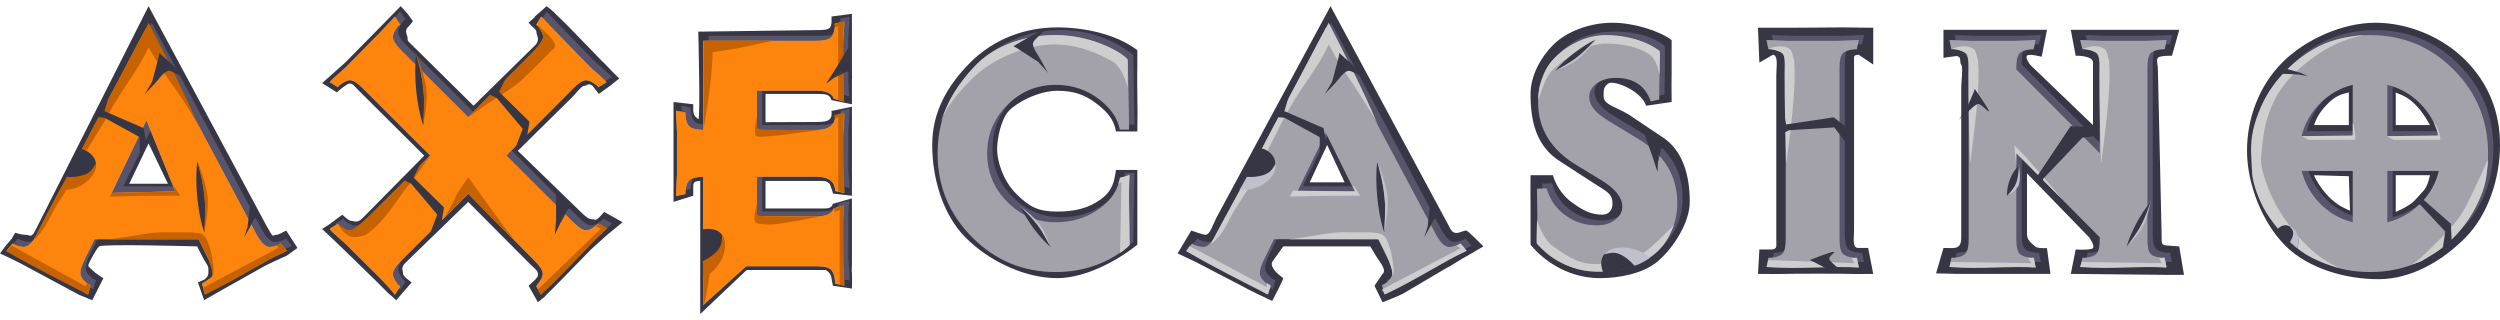
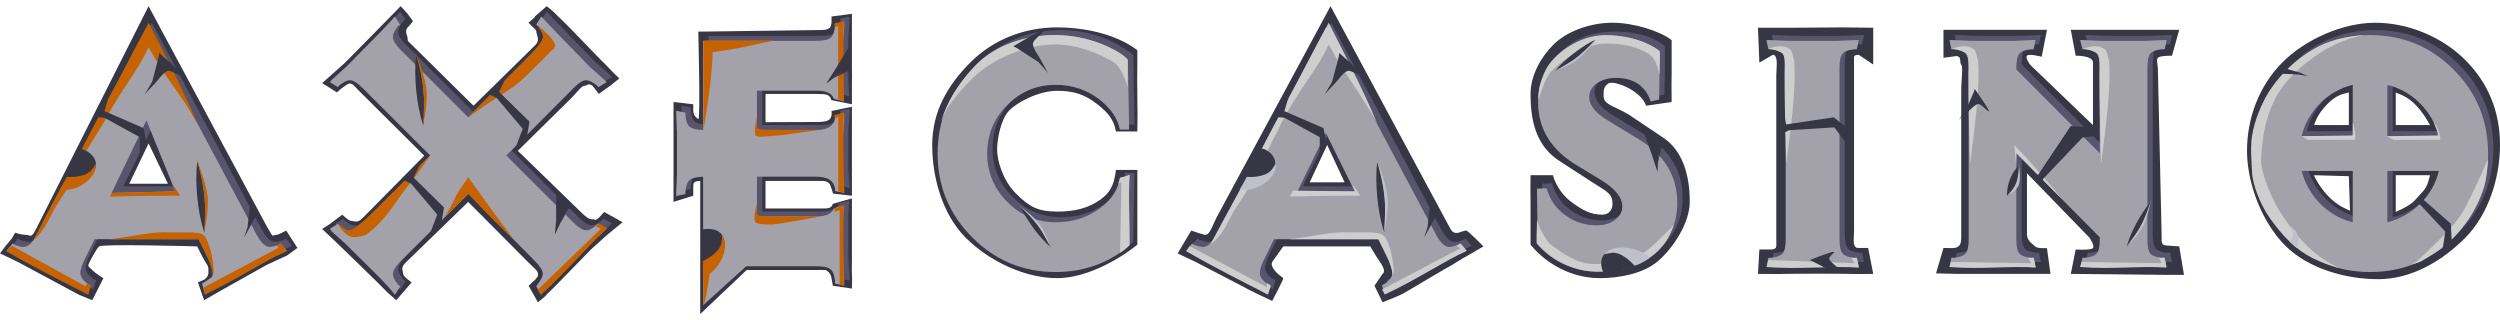
<svg xmlns="http://www.w3.org/2000/svg" width="203" height="26" viewBox="0 0 203 26" fill="none">
  <path fill-rule="evenodd" clip-rule="evenodd" d="M16.574 24.376L18.107 23.498L21.644 21.516C22.208 21.244 23.285 20.762 23.285 20.762L24.152 20.134L23.241 18.72C23.227 18.727 23.202 18.74 23.168 18.758C22.994 18.852 22.596 19.065 22.473 19.065C22.366 19.065 22.3 19.093 22.251 19.114C22.137 19.162 22.111 19.173 21.863 18.72L21.644 18.343L12.064 0.5L2.865 18.72C2.622 19.192 2.506 19.16 2.316 19.108C2.245 19.088 2.163 19.065 2.061 19.065C1.894 19.065 1.569 19.013 1.277 18.908C1.227 18.871 1.126 19.065 1.043 19.223C0.988 19.33 0.941 19.419 0.924 19.411L0.423 20.008L0 20.574C0.584 20.846 1.559 21.328 1.559 21.328L6.417 23.938L7.492 24.376L8.397 22.585C8.314 22.543 7.795 22.239 7.492 21.925C7.419 21.849 7.357 21.797 7.307 21.756L7.307 21.756L7.307 21.756L7.307 21.756C7.15 21.625 7.119 21.599 7.278 21.265C7.278 21.265 7.795 20.228 8.051 20.008C8.308 19.788 16.011 20.008 16.011 20.008L16.425 20.825C16.511 21.005 16.609 21.16 16.695 21.295C16.819 21.491 16.918 21.647 16.918 21.783C16.918 21.83 16.92 21.877 16.922 21.924V21.925V21.925V21.925V21.925V21.925V21.925V21.925V21.925V21.925V21.925V21.925V21.925C16.934 22.193 16.946 22.461 16.574 22.71L16.073 22.93L16.574 24.376ZM10.496 14.917L12.065 11.641L13.634 14.917H10.496ZM33.425 22.93L32.177 24.376L31.487 23.77C31.237 23.477 26.657 19.03 26.157 18.59L26.745 18.217L27.8 17.431L27.8 17.432C27.823 17.455 28.301 17.934 28.509 17.934C28.576 17.934 28.639 17.948 28.704 17.961C28.901 18.003 29.106 18.046 29.437 17.714L34.448 12.64L29.149 7.373C29.04 7.263 28.955 7.171 28.884 7.095C28.672 6.866 28.592 6.78 28.388 6.78C28.179 6.78 27.4 7.439 27.359 7.502L26.157 6.748L26.901 6.088C27.193 5.837 27.569 5.502 28.028 5.083L30.845 2.224C30.961 2.096 31.275 1.78 31.616 1.436L31.616 1.436L31.617 1.435L31.617 1.435L31.617 1.435C31.95 1.1 32.309 0.738 32.535 0.5L33.098 1.124L33.533 1.721C33.528 1.725 33.509 1.75 33.481 1.786L33.481 1.786C33.384 1.911 33.179 2.175 33.098 2.224C32.91 2.47 32.982 2.687 33.044 2.873C33.072 2.956 33.098 3.032 33.098 3.103V3.109C33.098 3.198 33.098 3.249 33.114 3.293C33.136 3.349 33.184 3.396 33.296 3.502C33.355 3.558 33.432 3.631 33.533 3.732L38.451 8.586L43.459 3.669C43.772 3.354 43.685 3.078 43.611 2.838C43.581 2.742 43.553 2.653 43.553 2.569C43.553 2.449 43.436 2.347 43.285 2.214C43.172 2.115 43.04 1.999 42.924 1.846C42.907 1.838 42.999 1.762 43.109 1.672L43.109 1.672L43.109 1.672C43.268 1.541 43.464 1.38 43.428 1.343L44.388 0.5L44.92 0.935C45.038 1.063 45.243 1.26 45.474 1.481L45.474 1.482L45.474 1.482C45.733 1.73 46.023 2.008 46.255 2.252L48.806 4.884C48.926 4.984 49.156 5.224 49.417 5.496L49.417 5.496L49.417 5.496L49.417 5.496L49.417 5.497C49.703 5.794 50.026 6.131 50.287 6.371L49.539 6.968L48.623 7.628C48.616 7.621 48.567 7.556 48.501 7.468L48.5 7.467L48.499 7.467L48.499 7.466C48.365 7.289 48.165 7.024 48.109 6.968C47.872 6.786 47.759 6.848 47.648 6.908C47.593 6.938 47.538 6.968 47.469 6.968C47.283 6.968 47.076 7.206 46.822 7.498C46.708 7.63 46.583 7.773 46.446 7.911L42.046 12.247L47.162 17.212C47.6 17.651 47.838 17.808 48.109 17.808C48.178 17.808 48.223 17.822 48.262 17.833C48.352 17.859 48.404 17.874 48.623 17.683L49.061 17.212L50.552 18.042L49.255 19.113C49.002 19.331 48.579 19.718 48.172 20.089L47.986 20.259L45.112 23.203C45.017 23.308 44.918 23.401 44.805 23.508C44.646 23.658 44.456 23.838 44.2 24.119L43.678 24.545L42.924 23.203L43.459 22.71L43.49 22.671C43.631 22.498 43.67 22.449 43.68 22.395C43.683 22.374 43.682 22.352 43.68 22.322C43.679 22.299 43.678 22.273 43.678 22.239C43.678 22.037 43.504 21.875 43.235 21.625C43.141 21.538 43.037 21.441 42.924 21.328L38.018 16.395L32.935 21.328C32.612 21.653 32.654 21.835 32.698 22.026C32.714 22.093 32.73 22.162 32.73 22.239C32.73 22.448 33.425 22.93 33.425 22.93ZM56.858 25.5L60.629 21.924H65.554H67.053C67.053 21.924 67.472 22.123 67.514 22.584L67.63 23.203L69.176 23.433C69.176 23.433 69.207 22.605 69.176 22.238C69.152 21.964 69.164 21.754 69.171 21.622L69.174 21.575C69.175 21.552 69.176 21.532 69.176 21.516V17.934V16.111L67.63 16.551C67.501 16.939 67.23 16.936 66.611 16.93C66.527 16.929 66.437 16.928 66.34 16.928H62.161V14.69H66.196C66.829 14.69 67.026 14.69 67.174 14.774C67.241 14.813 67.298 14.868 67.381 14.949C67.385 14.961 67.398 14.993 67.415 15.039C67.487 15.231 67.647 15.65 67.63 15.718L69.176 15.894V14.069V11.371V8.669L67.514 9.01C67.525 9.054 67.586 9.448 67.381 9.67C67.196 9.871 66.767 9.906 66.34 9.906L62.161 9.921V7.628H66.34C67.154 7.628 67.368 7.69 67.514 8.13L69.176 8.466V6.968V3.352V1.123L67.514 1.342C67.514 1.342 67.579 2.084 67.381 2.252C67.183 2.419 66.924 2.443 66.34 2.443L56.7 2.569C56.7 2.569 56.888 9.827 56.7 9.67C56.671 9.646 56.643 9.624 56.615 9.603C56.461 9.485 56.328 9.383 56.292 9.01V8.466L54.69 8.281V9.921V12.859V15.169V16.394L56.292 15.894V15.169C56.292 14.858 56.315 14.711 56.858 14.69V25.5ZM92.353 19.867C90.663 21.229 88.073 22.585 85.84 22.585C83.19 22.585 80.287 21.18 78.409 19.295C76.531 17.41 75.696 14.431 75.696 11.771C75.696 9.111 76.902 6.968 78.78 5.083C80.657 3.198 83.19 2.224 85.84 2.224C87.989 2.224 90.58 2.734 92.353 4.074V4.884C92.354 5.011 92.352 5.203 92.349 5.443V5.444V5.444V5.444V5.444V5.445V5.445V5.446V5.446V5.446V5.447C92.343 6.04 92.333 6.924 92.353 7.848C92.376 8.865 92.366 9.589 92.359 10.127C92.356 10.336 92.353 10.517 92.353 10.676H90.618C90.451 9.775 90.047 9.2 89.109 8.466C88.086 7.67 87.196 7.373 85.84 7.373C84.317 7.373 82.543 8.328 81.912 9.011C81.28 9.693 80.966 11.25 80.966 12.137C80.966 13.024 81.404 14.619 82.5 15.719C83.595 16.818 84.317 17.18 85.84 17.18C87.217 17.18 88.375 16.929 89.398 16.175C90.337 15.483 90.472 14.765 90.618 13.801H92.353V19.867ZM112.261 24.545C112.261 24.545 113.783 23.959 114.054 23.77L117.419 21.783C117.719 21.638 118.069 21.417 118.381 21.221C118.654 21.048 118.899 20.893 119.055 20.825L120.454 20.008C120.454 20.008 119.201 18.72 119.055 18.72C118.952 18.72 118.832 18.763 118.705 18.809C118.391 18.922 118.031 19.052 117.778 18.59L108.039 0.5L98.771 17.683C98.683 17.854 98.605 18.031 98.532 18.199L98.531 18.199C98.325 18.668 98.15 19.065 97.874 19.065C97.707 19.065 96.774 18.741 96.732 18.72L95.624 20.574C95.624 20.574 96.825 21.15 97.138 21.296L100.805 23.203C101.326 23.517 103.304 24.438 103.304 24.438C103.304 24.438 104.265 22.605 104.203 22.585C103.785 22.291 103.095 21.705 103.304 21.265L104.203 20.008H111.267L111.609 20.574C111.667 20.695 111.775 20.854 111.893 21.026C112.204 21.479 112.579 22.026 112.261 22.239L111.609 23.203L112.261 24.545ZM107.766 11.771L106.347 14.807H109.184L107.766 11.771ZM129.909 22.585C131.453 22.585 133.385 22.229 134.553 21.265C135.847 20.197 137.209 18.091 137.209 16.395C137.209 14.195 136.627 12.137 134.894 11.072L132.246 9.296C131.933 9.106 131.617 8.957 131.33 8.822C130.7 8.524 130.213 8.294 130.213 7.848C130.213 7.811 130.213 7.776 130.213 7.741L130.213 7.737C130.21 7.336 130.208 7.049 130.591 6.78C131.008 6.486 133.228 7.309 133.666 8.586L135.737 8.281C135.737 8.112 135.735 7.911 135.733 7.689C135.728 7.168 135.723 6.533 135.737 5.931V3.255C134.715 2.48 132.603 1.846 130.934 1.846C129.056 1.846 127.157 2.58 126.093 3.669C125.133 4.632 124.28 6.12 124.28 7.628C124.28 9.786 124.7 11.916 126.786 13.173L129.479 14.918C130.647 15.63 130.934 15.819 130.934 16.552C130.934 16.992 130.686 17.431 130.101 17.431C129.162 17.431 128.515 17.054 127.806 16.552C127.013 16.028 126.385 15.211 126.093 14.226H124.28C124.28 14.297 124.279 14.398 124.277 14.528V14.528V14.529V14.529V14.529V14.53V14.53V14.53C124.272 14.944 124.264 15.645 124.28 16.552V19.867C125.511 21.375 127.551 22.585 129.909 22.585ZM150.161 22.239C149.806 22.218 145.41 22.218 145.055 22.239C144.7 22.26 142.747 22.239 142.747 22.239L142.861 20.259H143.869C144.255 20.224 144.251 20.063 144.239 19.663C144.237 19.588 144.235 19.504 144.235 19.411V6.088C144.235 5.962 144.244 5.816 144.253 5.664C144.285 5.11 144.323 4.479 143.963 4.446L142.861 5.083L142.747 2.252H145.531L149.659 2.224C149.784 2.224 152.107 2.252 152.107 2.252V5.24L150.927 4.446C150.535 4.482 150.536 4.516 150.545 4.89C150.546 4.954 150.548 5.028 150.548 5.114V18.72C150.548 18.839 150.541 18.967 150.535 19.095C150.509 19.596 150.483 20.101 150.849 20.134H151.693L152.107 22.239C152.107 22.239 150.515 22.26 150.161 22.239ZM158.862 22.239H165.467H166.499L166.213 20.146C166.213 20.146 165.414 20.197 165.247 20.008C165.21 19.966 165.155 19.921 165.094 19.869C164.883 19.696 164.59 19.453 164.59 19V14.07L169.661 19.295C169.661 19.295 170.116 19.958 169.949 20.146C169.782 20.335 168.544 20.26 168.544 20.26L168.148 22.239C168.148 22.239 175.973 22.321 176.14 22.321H177.34L176.954 20.008L175.932 19.936C175.519 19.898 175.52 19.752 175.524 19.294C175.525 19.244 175.525 19.19 175.525 19.132L175.223 5.749C175.223 5.517 175.199 5.332 175.179 5.183C175.149 4.954 175.129 4.807 175.223 4.693C175.38 4.505 176.366 4.524 176.366 4.524L176.954 2.422H168.148L168.544 4.524C168.544 4.524 169.949 4.49 169.949 5.076V10.157L164.865 5.276C164.865 5.276 164.423 4.713 164.59 4.524C164.757 4.336 165.786 4.608 165.786 4.608L166.213 2.422H157.81V4.693L158.862 4.551C159.152 4.577 159.165 4.777 159.177 4.967C159.184 5.078 159.191 5.187 159.252 5.256C159.365 5.383 159.326 5.945 159.288 6.476C159.27 6.731 159.252 6.979 159.252 7.169V19.295C159.252 19.881 159.071 20.104 158.612 20.146L157.81 20.134L157.206 22.196L158.862 22.239ZM200.194 19.295C198.326 21.18 195.805 22.67 193.134 22.67C190.484 22.67 187.432 21.821 185.554 19.936C183.676 18.05 182.457 14.907 182.457 12.247C182.457 9.587 183.443 6.961 185.321 5.076C187.199 3.191 190.229 1.846 192.879 1.846C195.55 1.846 198.326 3.009 200.194 4.884C202.061 6.759 203 9.089 203 11.771C203 14.431 202.061 17.409 200.194 19.295ZM194.535 10.157V7.502C194.578 7.536 194.658 7.567 194.765 7.61C195.054 7.723 195.549 7.917 196.097 8.466C196.694 9.067 197.01 9.623 197.197 9.952L197.197 9.952C197.244 10.036 197.284 10.105 197.317 10.157H194.535ZM187.904 10.157H190.726V7.502C190.658 7.524 190.586 7.542 190.51 7.561C190.132 7.654 189.64 7.777 188.966 8.466C188.231 9.218 188.028 9.803 187.931 10.08C187.921 10.109 187.912 10.134 187.904 10.157ZM194.535 14.227H197.317C197.301 14.281 197.285 14.343 197.268 14.411C197.171 14.8 197.023 15.391 196.374 16.032C195.746 16.655 195.07 16.964 194.714 17.127C194.639 17.161 194.579 17.189 194.535 17.212V14.227ZM190.639 17.028C190.704 17.058 190.764 17.086 190.819 17.113L190.726 14.308L187.904 14.227C187.904 14.308 188.344 15.208 189.085 15.962C189.717 16.606 190.26 16.855 190.639 17.028Z" fill="#363644" />
  <path fill-rule="evenodd" clip-rule="evenodd" d="M32.928 22.872L32.491 23.53L32.335 23.311C32.085 23.018 31.742 22.642 31.305 22.182L28.495 19.393C28.245 19.163 27.871 18.829 27.371 18.39L27.215 18.171L27.871 17.764C27.892 17.785 27.933 17.837 27.996 17.92C28.349 18.192 28.63 18.328 28.838 18.328C29.109 18.328 29.463 18.108 29.9 17.67L35.363 12.217L29.9 6.764C29.463 6.325 29.109 6.106 28.838 6.106C28.63 6.106 28.349 6.242 27.996 6.514C27.954 6.555 27.912 6.608 27.871 6.67L27.215 6.263L27.371 6.075C27.663 5.824 28.037 5.49 28.495 5.072L31.305 2.22C31.534 1.97 31.877 1.604 32.335 1.123L32.491 0.935L32.928 1.594C32.907 1.614 32.845 1.656 32.74 1.719C32.47 2.074 32.335 2.367 32.335 2.596C32.335 2.868 32.553 3.223 32.99 3.662L38.453 9.115L43.885 3.662C44.322 3.223 44.54 2.857 44.54 2.565C44.54 2.356 44.405 2.074 44.134 1.719C44.093 1.698 44.041 1.656 43.978 1.594L44.384 0.935L44.571 1.123C44.821 1.395 45.164 1.761 45.602 2.22L48.38 5.072C48.63 5.281 49.004 5.615 49.504 6.075L49.691 6.263L49.035 6.67L48.879 6.514C48.526 6.242 48.245 6.106 48.036 6.106C47.766 6.106 47.412 6.325 46.975 6.764L41.544 12.217L46.975 17.638C47.412 18.077 47.766 18.296 48.036 18.296C48.265 18.296 48.536 18.161 48.848 17.889L49.035 17.764L49.691 18.14L49.472 18.359C49.181 18.61 48.806 18.944 48.349 19.362L45.57 22.182C45.341 22.433 45.008 22.799 44.571 23.279L44.353 23.498L43.978 22.84L44.103 22.652C44.374 22.318 44.509 22.047 44.509 21.838C44.509 21.566 44.291 21.211 43.853 20.772L38.453 15.319L32.99 20.772C32.553 21.211 32.335 21.576 32.335 21.869C32.335 22.078 32.47 22.349 32.74 22.684L32.928 22.872ZM17.07 23.499L17.32 23.373C17.903 23.039 18.329 22.778 18.6 22.59L22.127 20.71C22.689 20.438 23.137 20.229 23.47 20.083L23.719 19.958L23.22 19.362C23.137 19.404 23.074 19.446 23.033 19.488C22.721 19.592 22.492 19.644 22.346 19.644C21.992 19.644 21.638 19.32 21.285 18.673L12.326 1.844L3.398 18.673C3.065 19.32 2.711 19.644 2.336 19.644C2.17 19.644 1.941 19.592 1.65 19.488C1.566 19.425 1.504 19.383 1.462 19.362L0.963 19.958L1.213 20.083C1.795 20.355 2.243 20.563 2.555 20.71L6.082 22.59C6.603 22.903 7.019 23.165 7.331 23.373L7.581 23.499L7.799 22.747C7.716 22.705 7.643 22.674 7.581 22.653C7.164 22.36 6.956 22.057 6.956 21.744C6.956 21.514 7.06 21.18 7.269 20.741L8.111 19.017H16.571L17.414 20.741C17.622 21.18 17.726 21.514 17.726 21.744C17.726 22.057 17.507 22.36 17.07 22.653L16.883 22.747L17.07 23.499ZM14.668 15.132H10.016L12.326 10.4L14.668 15.132ZM57.527 24.376L61.023 21.211H66.704C67.287 21.211 67.677 21.294 67.875 21.462C68.073 21.629 68.192 21.942 68.234 22.402V22.621L68.983 22.778V22.527C68.983 22.36 68.968 22.093 68.936 21.728C68.905 21.362 68.89 21.127 68.89 21.023V17.388C68.89 17.304 68.9 17.137 68.921 16.886C68.942 16.636 68.952 16.437 68.952 16.291L68.141 16.51C67.995 16.949 67.516 17.168 66.704 17.168H61.897V13.94H66.704C67.62 13.94 68.13 14.254 68.234 14.881C68.255 14.943 68.255 15.016 68.234 15.1L68.983 15.257V15.006C68.983 14.818 68.968 14.588 68.936 14.316C68.905 14.045 68.89 13.857 68.89 13.752V10.619C68.89 10.493 68.905 10.253 68.936 9.898C68.968 9.543 68.983 9.282 68.983 9.114V8.832L68.234 8.989C68.255 9.073 68.255 9.156 68.234 9.24C68.109 9.846 67.599 10.149 66.704 10.149H61.897V6.952H66.704C67.516 6.952 67.995 7.172 68.141 7.61L68.952 7.83C68.952 7.683 68.942 7.485 68.921 7.234C68.9 6.984 68.89 6.816 68.89 6.733V3.098C68.89 2.972 68.905 2.732 68.936 2.377C68.968 2.022 68.983 1.761 68.983 1.593V1.343L68.234 1.499V1.719C68.192 2.178 68.073 2.492 67.875 2.659C67.677 2.826 67.287 2.91 66.704 2.91H57.527V10.149C56.986 10.128 56.622 10.039 56.434 9.882C56.247 9.726 56.133 9.428 56.091 8.989V8.738L55.342 8.582L55.342 8.923C55.344 9.09 55.355 9.332 55.373 9.647C55.394 10.002 55.404 10.243 55.404 10.368V13.752C55.404 13.857 55.394 14.087 55.373 14.442C55.352 14.797 55.342 15.069 55.342 15.257V15.507L56.091 15.351V15.131C56.133 14.672 56.247 14.364 56.434 14.207C56.622 14.05 56.986 13.961 57.527 13.94V24.376ZM92.019 19.645C90.333 21.003 88.377 21.681 86.15 21.681C83.507 21.681 81.249 20.741 79.376 18.861C77.503 16.981 76.567 14.714 76.567 12.061C76.567 9.408 77.503 7.141 79.376 5.261C81.249 3.38 83.507 2.44 86.15 2.44C88.293 2.44 90.25 3.109 92.019 4.446L92.019 4.551C92.021 4.991 92.037 5.859 92.065 7.156C92.097 8.567 92.112 9.554 92.112 10.118H91.363C91.197 9.22 90.645 8.405 89.709 7.674C88.689 6.88 87.503 6.483 86.15 6.483C84.631 6.483 83.325 7.026 82.232 8.112C81.14 9.199 80.593 10.515 80.593 12.061C80.593 13.586 81.14 14.897 82.232 15.994C83.325 17.09 84.631 17.639 86.15 17.639C87.523 17.639 88.72 17.263 89.74 16.511C90.676 15.821 91.217 14.996 91.363 14.035H92.112L92.019 19.645ZM112.84 23.499L113.09 23.373C113.672 23.039 114.099 22.778 114.37 22.59L117.897 20.71C118.459 20.438 118.906 20.229 119.239 20.083L119.489 19.958L118.99 19.362C118.906 19.404 118.844 19.446 118.802 19.488C118.49 19.592 118.261 19.644 118.116 19.644C117.762 19.644 117.408 19.32 117.054 18.673L108.095 1.844L99.167 18.673C98.834 19.32 98.481 19.644 98.106 19.644C97.939 19.644 97.711 19.592 97.419 19.488C97.336 19.425 97.274 19.383 97.232 19.362L96.733 19.958L96.982 20.083C97.565 20.355 98.012 20.563 98.325 20.71L101.852 22.59C102.372 22.903 102.788 23.165 103.101 23.373L103.35 23.499L103.569 22.747C103.486 22.705 103.413 22.674 103.35 22.653C102.934 22.36 102.726 22.057 102.726 21.744C102.726 21.514 102.83 21.18 103.038 20.741L103.881 19.017H112.341L113.183 20.741C113.391 21.18 113.496 21.514 113.496 21.744C113.496 22.057 113.277 22.36 112.84 22.653L112.653 22.747L112.84 23.499ZM105.786 15.132H110.437L108.096 10.4L105.786 15.132ZM130.634 21.65C132.174 21.65 133.527 21.17 134.692 20.209C135.982 19.143 136.628 17.764 136.628 16.072C136.628 13.878 135.587 12.155 133.506 10.901L130.977 9.366C129.978 8.76 129.479 8.133 129.479 7.485C129.479 7.026 129.687 6.65 130.103 6.357C130.52 6.065 131.029 5.919 131.633 5.919C133.09 5.919 134.037 6.556 134.474 7.83L135.16 7.674C135.16 7.109 135.171 6.399 135.192 5.543V3.725C134.172 2.952 132.83 2.565 131.165 2.565C129.292 2.565 127.825 3.109 126.763 4.195C125.806 5.156 125.327 6.389 125.327 7.893C125.327 10.045 126.368 11.747 128.449 13.001L130.415 14.192C131.581 14.902 132.164 15.623 132.164 16.354C132.164 16.793 131.966 17.158 131.57 17.451C131.175 17.743 130.686 17.89 130.103 17.89C129.167 17.89 128.345 17.639 127.637 17.137C126.846 16.615 126.305 15.863 126.014 14.881L125.234 14.912C125.234 15.205 125.244 15.947 125.265 17.137V19.394C126.493 20.898 128.282 21.65 130.634 21.65ZM144.93 21.243C144.577 21.264 144.306 21.274 144.119 21.274H143.869L144.025 20.522H144.244C144.701 20.48 145.014 20.365 145.18 20.177C145.347 19.989 145.43 19.603 145.43 19.018V5.104C145.43 4.519 145.347 4.132 145.18 3.944C145.014 3.756 144.701 3.641 144.244 3.6H144.025L143.869 2.847H144.119C144.306 2.847 144.577 2.858 144.93 2.879C145.284 2.9 145.513 2.91 145.617 2.91H149.613C149.738 2.91 149.977 2.9 150.331 2.879C150.685 2.858 150.945 2.847 151.111 2.847H151.361L151.205 3.6H150.986C150.528 3.641 150.216 3.756 150.05 3.944C149.883 4.132 149.8 4.519 149.8 5.104V19.018C149.8 19.603 149.883 19.989 150.05 20.177C150.216 20.365 150.528 20.48 150.986 20.522H151.205L151.361 21.274H151.111C150.945 21.274 150.685 21.264 150.331 21.243C149.977 21.222 149.738 21.211 149.613 21.211H145.617C145.513 21.211 145.284 21.222 144.93 21.243ZM158.978 21.274C159.165 21.274 159.436 21.264 159.79 21.243C160.144 21.222 160.372 21.211 160.477 21.211H163.973C164.098 21.211 164.337 21.222 164.691 21.243C165.044 21.264 165.305 21.274 165.471 21.274H165.721L165.565 20.522H165.346C164.888 20.48 164.576 20.365 164.41 20.177C164.243 19.989 164.16 19.603 164.16 19.018V12.029L170.934 18.861V19.018C170.934 19.603 170.851 19.989 170.684 20.177C170.518 20.365 170.206 20.48 169.748 20.522H169.529L169.342 21.274H169.623C169.81 21.274 170.081 21.264 170.434 21.243C170.788 21.222 171.017 21.211 171.121 21.211H174.586C174.711 21.211 174.95 21.222 175.304 21.243C175.658 21.264 175.918 21.274 176.085 21.274H176.366L176.209 20.522H175.96C175.502 20.48 175.195 20.365 175.039 20.177C174.883 19.989 174.805 19.603 174.805 19.018V5.104C174.805 4.519 174.883 4.132 175.039 3.944C175.195 3.756 175.502 3.641 175.96 3.6H176.209L176.366 2.847H176.085C175.918 2.847 175.658 2.858 175.304 2.879C174.95 2.9 174.711 2.91 174.586 2.91H171.121C171.017 2.91 170.788 2.9 170.434 2.879C170.081 2.858 169.81 2.847 169.623 2.847H169.342L169.529 3.6H169.748C170.206 3.641 170.518 3.756 170.684 3.944C170.851 4.132 170.934 4.519 170.934 5.104V12.029L164.16 5.229V5.104C164.16 4.519 164.243 4.132 164.41 3.944C164.576 3.756 164.888 3.641 165.346 3.6H165.565L165.721 2.847H165.471C165.305 2.847 165.044 2.858 164.691 2.879C164.337 2.9 164.098 2.91 163.973 2.91H160.477C160.372 2.91 160.144 2.9 159.79 2.879C159.436 2.858 159.165 2.847 158.978 2.847H158.728L158.884 3.6H159.103C159.561 3.641 159.873 3.756 160.039 3.944C160.206 4.132 160.289 4.519 160.289 5.104V19.018C160.289 19.603 160.206 19.989 160.039 20.177C159.873 20.365 159.561 20.48 159.103 20.522H158.884L158.728 21.274H158.978ZM199.667 18.861C197.805 20.741 195.542 21.681 192.878 21.681C190.235 21.681 187.977 20.741 186.104 18.861C184.231 16.981 183.295 14.714 183.295 12.061C183.295 9.408 184.231 7.141 186.104 5.261C187.977 3.38 190.235 2.44 192.878 2.44C195.542 2.44 197.805 3.375 199.667 5.245C201.53 7.115 202.461 9.387 202.461 12.061C202.461 14.714 201.53 16.981 199.667 18.861ZM198.468 10.65H194.286V6.482C195.305 6.733 196.19 7.234 196.939 7.986C197.688 8.738 198.198 9.626 198.468 10.65ZM187.324 10.65H191.475V6.482C190.456 6.733 189.571 7.234 188.822 7.986C188.073 8.738 187.573 9.626 187.324 10.65ZM194.286 17.639V13.471H198.468C198.219 14.494 197.714 15.382 196.955 16.134C196.195 16.886 195.305 17.388 194.286 17.639ZM188.838 16.134C189.576 16.886 190.456 17.388 191.475 17.639V13.471H187.324C187.594 14.494 188.099 15.382 188.838 16.134Z" fill="#57546B" />
  <path fill-rule="evenodd" clip-rule="evenodd" d="M32.494 23.279L32.057 23.938L31.901 23.718C31.651 23.426 31.308 23.05 30.871 22.59L28.061 19.801C27.812 19.571 27.437 19.237 26.938 18.798L26.782 18.579L27.437 18.171C27.458 18.192 27.5 18.244 27.562 18.328C27.916 18.6 28.197 18.735 28.405 18.735C28.675 18.735 29.029 18.516 29.466 18.077L34.929 12.625L29.466 7.172C29.029 6.733 28.675 6.514 28.405 6.514C28.197 6.514 27.916 6.65 27.562 6.921C27.52 6.963 27.479 7.015 27.437 7.078L26.782 6.671L26.938 6.482C27.229 6.232 27.604 5.898 28.061 5.48L30.871 2.628C31.1 2.377 31.443 2.012 31.901 1.531L32.057 1.343L32.494 2.001C32.473 2.022 32.411 2.064 32.307 2.127C32.036 2.482 31.901 2.774 31.901 3.004C31.901 3.276 32.12 3.631 32.557 4.07L38.02 9.522L43.451 4.07C43.888 3.631 44.107 3.265 44.107 2.973C44.107 2.764 43.971 2.482 43.701 2.127C43.659 2.106 43.607 2.064 43.545 2.001L43.95 1.343L44.138 1.531C44.388 1.803 44.731 2.168 45.168 2.628L47.946 5.48C48.196 5.689 48.571 6.023 49.07 6.482L49.257 6.671L48.602 7.078L48.446 6.921C48.092 6.65 47.811 6.514 47.603 6.514C47.332 6.514 46.978 6.733 46.541 7.172L41.11 12.625L46.541 18.046C46.978 18.485 47.332 18.704 47.603 18.704C47.832 18.704 48.102 18.568 48.414 18.297L48.602 18.171L49.257 18.547L49.039 18.767C48.747 19.017 48.373 19.352 47.915 19.77L45.137 22.59C44.908 22.841 44.575 23.206 44.138 23.687L43.919 23.906L43.545 23.248L43.67 23.06C43.94 22.726 44.075 22.454 44.075 22.245C44.075 21.974 43.857 21.619 43.42 21.18L38.02 15.727L32.557 21.18C32.12 21.619 31.901 21.984 31.901 22.277C31.901 22.486 32.036 22.757 32.307 23.091L32.494 23.279ZM16.637 23.906L16.887 23.781C17.469 23.447 17.896 23.186 18.166 22.998L21.694 21.117C22.256 20.846 22.703 20.637 23.036 20.491L23.286 20.365L22.786 19.77C22.703 19.812 22.641 19.853 22.599 19.895C22.287 20 22.058 20.052 21.912 20.052C21.558 20.052 21.205 19.728 20.851 19.081L11.892 2.252L2.964 19.081C2.631 19.728 2.277 20.052 1.903 20.052C1.736 20.052 1.507 20 1.216 19.895C1.133 19.833 1.07 19.791 1.029 19.77L0.529 20.365L0.779 20.491C1.362 20.762 1.809 20.971 2.121 21.117L5.649 22.998C6.169 23.311 6.585 23.572 6.897 23.781L7.147 23.906L7.366 23.154C7.282 23.113 7.21 23.081 7.147 23.06C6.731 22.768 6.523 22.465 6.523 22.151C6.523 21.922 6.627 21.587 6.835 21.149L7.678 19.425H16.137L16.98 21.149C17.188 21.587 17.292 21.922 17.292 22.151C17.292 22.45 17.2 22.511 16.815 22.768L16.753 22.81L16.41 23.029L16.637 23.906ZM14.233 15.54L9.067 15.665L11.892 9.773L14.233 15.54ZM57.093 24.784L60.59 21.619H66.271C66.854 21.619 67.244 21.702 67.442 21.869C67.639 22.036 67.759 22.35 67.8 22.809V23.029L68.55 23.185V22.935C68.55 22.767 68.534 22.501 68.503 22.136C68.472 21.77 68.456 21.535 68.456 21.43V17.795C68.456 17.712 68.466 17.545 68.487 17.294C68.508 17.043 68.519 16.845 68.519 16.698L67.707 16.918C67.561 17.357 67.083 17.576 66.271 17.576H61.464V14.348H66.271C67.187 14.348 67.697 14.662 67.8 15.288C67.821 15.351 67.821 15.424 67.8 15.508L68.55 15.664V15.414C68.55 15.226 68.534 14.996 68.503 14.724C68.472 14.453 68.456 14.265 68.456 14.16V11.026C68.456 10.901 68.472 10.661 68.503 10.306C68.534 9.95 68.55 9.689 68.55 9.522V9.24L67.8 9.397C67.821 9.48 67.821 9.564 67.8 9.648C67.676 10.253 67.166 10.556 66.271 10.556H61.464V7.36H66.271C67.083 7.36 67.561 7.579 67.707 8.018L68.519 8.237C68.519 8.091 68.508 7.893 68.487 7.642C68.466 7.391 68.456 7.224 68.456 7.141V3.505C68.456 3.38 68.472 3.14 68.503 2.785C68.534 2.429 68.55 2.168 68.55 2.001V1.75L67.8 1.907V2.127C67.759 2.586 67.639 2.9 67.442 3.067C67.244 3.234 66.854 3.317 66.271 3.317H57.093V10.556C56.552 10.535 56.188 10.447 56.001 10.29C55.813 10.133 55.699 9.836 55.657 9.397V9.146L54.908 8.989L54.909 9.331C54.911 9.498 54.921 9.739 54.94 10.055C54.96 10.41 54.971 10.65 54.971 10.776V14.16C54.971 14.265 54.96 14.494 54.94 14.85C54.919 15.205 54.908 15.476 54.908 15.664V15.915L55.657 15.758V15.539C55.699 15.079 55.813 14.771 56.001 14.614C56.188 14.458 56.552 14.369 57.093 14.348V24.784ZM91.585 20.052C89.899 21.41 87.943 22.089 85.716 22.089C83.073 22.089 80.815 21.149 78.942 19.269C77.069 17.389 76.133 15.122 76.133 12.469C76.133 9.815 77.069 7.549 78.942 5.668C80.815 3.788 83.073 2.848 85.716 2.848C87.86 2.848 89.816 3.516 91.585 4.853L91.585 4.958C91.588 5.398 91.603 6.267 91.632 7.564C91.663 8.974 91.679 9.962 91.679 10.526H90.929C90.763 9.627 90.211 8.812 89.275 8.081C88.255 7.287 87.069 6.89 85.716 6.89C84.197 6.89 82.891 7.434 81.799 8.52C80.706 9.606 80.16 10.922 80.16 12.469C80.16 13.994 80.706 15.305 81.799 16.401C82.891 17.498 84.197 18.047 85.716 18.047C87.09 18.047 88.286 17.671 89.306 16.919C90.243 16.229 90.784 15.404 90.929 14.443H91.679L91.585 20.052ZM112.408 23.906L112.658 23.781C113.24 23.447 113.667 23.186 113.938 22.998L117.465 21.117C118.027 20.846 118.474 20.637 118.807 20.491L119.057 20.365L118.558 19.77C118.474 19.812 118.412 19.853 118.37 19.895C118.058 20 117.829 20.052 117.684 20.052C117.33 20.052 116.976 19.728 116.622 19.081L107.663 2.252L98.735 19.081C98.402 19.728 98.049 20.052 97.674 20.052C97.507 20.052 97.279 20 96.987 19.895C96.904 19.833 96.842 19.791 96.8 19.77L96.3 20.365L96.55 20.491C97.133 20.762 97.58 20.971 97.892 21.117L101.42 22.998C101.94 23.311 102.356 23.572 102.669 23.781L102.918 23.906L103.137 23.154C103.054 23.113 102.981 23.081 102.918 23.06C102.502 22.768 102.294 22.465 102.294 22.151C102.294 21.922 102.398 21.587 102.606 21.149L103.449 19.425H111.909L112.751 21.149C112.96 21.587 113.064 21.922 113.064 22.151C113.064 22.465 112.845 22.768 112.408 23.06L112.221 23.154L112.408 23.906ZM105.352 15.539H110.004L107.662 10.807L105.352 15.539ZM130.2 22.058C131.74 22.058 133.093 21.577 134.259 20.616C135.549 19.551 136.194 18.172 136.194 16.48C136.194 14.286 135.153 12.562 133.072 11.309L130.544 9.773C129.545 9.168 129.045 8.541 129.045 7.893C129.045 7.434 129.254 7.058 129.67 6.765C130.086 6.473 130.596 6.326 131.199 6.326C132.656 6.326 133.603 6.964 134.04 8.238L134.727 8.081C134.727 7.517 134.737 6.807 134.758 5.95V4.133C133.738 3.36 132.396 2.973 130.731 2.973C128.858 2.973 127.391 3.516 126.33 4.603C125.372 5.564 124.894 6.796 124.894 8.301C124.894 10.452 125.934 12.155 128.015 13.409L129.982 14.6C131.147 15.31 131.73 16.03 131.73 16.762C131.73 17.201 131.532 17.566 131.137 17.859C130.741 18.151 130.252 18.297 129.67 18.297C128.733 18.297 127.911 18.047 127.204 17.545C126.413 17.023 125.872 16.271 125.58 15.289L124.8 15.32C124.8 15.613 124.81 16.354 124.831 17.545V19.802C126.059 21.306 127.849 22.058 130.2 22.058ZM144.498 21.65C144.145 21.671 143.874 21.682 143.687 21.682H143.437L143.593 20.93H143.812C144.27 20.888 144.582 20.773 144.748 20.585C144.915 20.397 144.998 20.01 144.998 19.425V5.511C144.998 4.927 144.915 4.54 144.748 4.352C144.582 4.164 144.27 4.049 143.812 4.007H143.593L143.437 3.255H143.687C143.874 3.255 144.145 3.266 144.498 3.287C144.852 3.307 145.081 3.318 145.185 3.318H149.181C149.306 3.318 149.545 3.307 149.899 3.287C150.253 3.266 150.513 3.255 150.679 3.255H150.929L150.773 4.007H150.554C150.097 4.049 149.784 4.164 149.618 4.352C149.451 4.54 149.368 4.927 149.368 5.511V19.425C149.368 20.01 149.451 20.397 149.618 20.585C149.784 20.773 150.097 20.888 150.554 20.93H150.773L150.929 21.682H150.679C150.513 21.682 150.253 21.671 149.899 21.65C149.545 21.63 149.306 21.619 149.181 21.619H145.185C145.081 21.619 144.852 21.63 144.498 21.65ZM158.545 21.682C158.732 21.682 159.002 21.671 159.356 21.65C159.71 21.63 159.939 21.619 160.043 21.619H163.539C163.664 21.619 163.903 21.63 164.257 21.65C164.611 21.671 164.871 21.682 165.038 21.682H165.287L165.131 20.93H164.913C164.455 20.888 164.143 20.773 163.976 20.585C163.81 20.397 163.726 20.01 163.726 19.425V12.437L170.5 19.269V19.425C170.5 20.01 170.417 20.397 170.251 20.585C170.084 20.773 169.772 20.888 169.314 20.93H169.096L168.908 21.682H169.189C169.377 21.682 169.647 21.671 170.001 21.65C170.355 21.63 170.584 21.619 170.688 21.619H174.153C174.277 21.619 174.517 21.63 174.871 21.65C175.224 21.671 175.484 21.682 175.651 21.682H175.932L175.776 20.93H175.526C175.068 20.888 174.761 20.773 174.605 20.585C174.449 20.397 174.371 20.01 174.371 19.425V5.511C174.371 4.927 174.449 4.54 174.605 4.352C174.761 4.164 175.068 4.049 175.526 4.007H175.776L175.932 3.255H175.651C175.484 3.255 175.224 3.266 174.871 3.287C174.517 3.307 174.277 3.318 174.153 3.318H170.688C170.584 3.318 170.355 3.307 170.001 3.287C169.647 3.266 169.377 3.255 169.189 3.255H168.908L169.096 4.007H169.314C169.772 4.049 170.084 4.164 170.251 4.352C170.417 4.54 170.5 4.927 170.5 5.511V12.437L163.726 5.637V5.511C163.726 4.927 163.81 4.54 163.976 4.352C164.143 4.164 164.455 4.049 164.913 4.007H165.131L165.287 3.255H165.038C164.871 3.255 164.611 3.266 164.257 3.287C163.903 3.307 163.664 3.318 163.539 3.318H160.043C159.939 3.318 159.71 3.307 159.356 3.287C159.002 3.266 158.732 3.255 158.545 3.255H158.295L158.451 4.007H158.669C159.127 4.049 159.439 4.164 159.606 4.352C159.772 4.54 159.856 4.927 159.856 5.511V19.425C159.856 20.01 159.772 20.397 159.606 20.585C159.439 20.773 159.127 20.888 158.669 20.93H158.451L158.295 21.682H158.545ZM199.237 19.269C197.375 21.149 195.111 22.089 192.448 22.089C189.805 22.089 187.547 21.149 185.674 19.269C183.801 17.389 182.864 15.122 182.864 12.469C182.864 9.815 183.801 7.549 185.674 5.668C187.547 3.788 189.805 2.848 192.448 2.848C195.111 2.848 197.375 3.783 199.237 5.653C201.1 7.522 202.031 9.794 202.031 12.469C202.031 15.122 201.1 17.389 199.237 19.269ZM193.852 11.058V6.891C194.872 7.141 195.756 7.643 196.505 8.395C197.255 9.147 197.764 10.035 198.035 11.058H193.852ZM186.89 11.058H191.042V6.891C190.022 7.141 189.138 7.643 188.388 8.395C187.639 9.147 187.14 10.035 186.89 11.058ZM193.852 13.878H198.035C197.785 14.902 197.281 15.79 196.521 16.542C195.761 17.294 194.872 17.796 193.852 18.046V13.878ZM188.404 16.542C189.143 17.294 190.022 17.796 191.042 18.046V13.878H186.89C187.161 14.902 187.665 15.79 188.404 16.542Z" fill="#A3A2AB" />
-   <path fill-rule="evenodd" clip-rule="evenodd" d="M32.057 23.938L32.494 23.279L32.307 23.091C32.036 22.757 31.901 22.486 31.901 22.277C31.901 21.984 32.12 21.619 32.557 21.18L38.02 15.727L43.42 21.18C43.857 21.619 44.075 21.974 44.075 22.245C44.075 22.454 43.94 22.726 43.67 23.06L43.545 23.248L43.919 23.906L44.138 23.687C44.575 23.206 44.908 22.841 45.137 22.59L47.915 19.77C48.373 19.352 48.747 19.017 49.039 18.767L49.257 18.547L48.602 18.171L48.414 18.297C48.102 18.568 47.832 18.704 47.603 18.704C47.332 18.704 46.978 18.485 46.541 18.046L41.11 12.625L46.541 7.172C46.978 6.733 47.332 6.514 47.603 6.514C47.811 6.514 48.092 6.65 48.446 6.921L48.602 7.078L49.257 6.671L49.07 6.482C48.571 6.023 48.196 5.689 47.946 5.48L45.168 2.628C44.731 2.168 44.388 1.803 44.138 1.531L43.95 1.343L43.545 2.001C43.607 2.064 43.659 2.106 43.701 2.127C43.971 2.482 44.107 2.764 44.107 2.973C44.107 3.265 43.888 3.631 43.451 4.07L38.02 9.522L32.557 4.07C32.12 3.631 31.901 3.276 31.901 3.004C31.901 2.774 32.036 2.482 32.307 2.127C32.411 2.064 32.473 2.022 32.494 2.001L32.057 1.343L31.901 1.531C31.443 2.012 31.1 2.377 30.871 2.628L28.061 5.48C27.604 5.898 27.229 6.232 26.938 6.482L26.782 6.671L27.437 7.078C27.479 7.015 27.52 6.963 27.562 6.921C27.916 6.65 28.197 6.514 28.405 6.514C28.675 6.514 29.029 6.733 29.466 7.172L34.929 12.625L29.466 18.077C29.029 18.516 28.675 18.735 28.405 18.735C28.197 18.735 27.916 18.6 27.562 18.328C27.5 18.244 27.458 18.192 27.437 18.171L26.782 18.579L26.938 18.798C27.437 19.237 27.812 19.571 28.061 19.801L30.871 22.59C31.308 23.05 31.651 23.426 31.901 23.718L32.057 23.938ZM16.887 23.781L16.637 23.906L16.41 23.029L16.753 22.81L16.815 22.768C17.2 22.511 17.292 22.45 17.292 22.151C17.292 21.922 17.188 21.587 16.98 21.149L16.137 19.425H7.678L6.835 21.149C6.627 21.587 6.523 21.922 6.523 22.151C6.523 22.465 6.731 22.768 7.147 23.06C7.21 23.081 7.282 23.113 7.366 23.154L7.147 23.906L6.897 23.781C6.585 23.572 6.169 23.311 5.649 22.998L2.121 21.117C1.809 20.971 1.362 20.762 0.779 20.491L0.529 20.365L1.029 19.77C1.07 19.791 1.133 19.833 1.216 19.895C1.507 20 1.736 20.052 1.903 20.052C2.277 20.052 2.631 19.728 2.964 19.081L11.892 2.252L20.851 19.081C21.205 19.728 21.558 20.052 21.912 20.052C22.058 20.052 22.287 20 22.599 19.895C22.641 19.853 22.703 19.812 22.786 19.77L23.286 20.365L23.036 20.491C22.703 20.637 22.256 20.846 21.694 21.117L18.166 22.998C17.896 23.186 17.469 23.447 16.887 23.781ZM9.067 15.665L14.233 15.54L11.892 9.773L9.067 15.665ZM60.59 21.619L57.093 24.784V14.348C56.552 14.369 56.188 14.458 56.001 14.614C55.813 14.771 55.699 15.079 55.657 15.539V15.758L54.908 15.915V15.664C54.908 15.476 54.919 15.205 54.94 14.85C54.96 14.494 54.971 14.265 54.971 14.16V10.776C54.971 10.65 54.96 10.41 54.94 10.055C54.921 9.739 54.911 9.498 54.909 9.331L54.908 8.989L55.657 9.146V9.397C55.699 9.836 55.813 10.133 56.001 10.29C56.188 10.447 56.552 10.535 57.093 10.556V3.317H66.271C66.854 3.317 67.244 3.234 67.442 3.067C67.639 2.9 67.759 2.586 67.8 2.127V1.907L68.55 1.75V2.001C68.55 2.168 68.534 2.429 68.503 2.785C68.472 3.14 68.456 3.38 68.456 3.505V7.141C68.456 7.224 68.466 7.391 68.487 7.642C68.508 7.893 68.519 8.091 68.519 8.237L67.707 8.018C67.561 7.579 67.083 7.36 66.271 7.36H61.464V10.556H66.271C67.166 10.556 67.676 10.253 67.8 9.648C67.821 9.564 67.821 9.48 67.8 9.397L68.55 9.24V9.522C68.55 9.689 68.534 9.95 68.503 10.306C68.472 10.661 68.456 10.901 68.456 11.026V14.16C68.456 14.265 68.472 14.453 68.503 14.724C68.534 14.996 68.55 15.226 68.55 15.414V15.664L67.8 15.508C67.821 15.424 67.821 15.351 67.8 15.288C67.697 14.662 67.187 14.348 66.271 14.348H61.464V17.576H66.271C67.083 17.576 67.561 17.357 67.707 16.918L68.519 16.698C68.519 16.845 68.508 17.043 68.487 17.294C68.466 17.545 68.456 17.712 68.456 17.795V21.43C68.456 21.535 68.472 21.77 68.503 22.136C68.534 22.501 68.55 22.767 68.55 22.935V23.185L67.8 23.029V22.809C67.759 22.35 67.639 22.036 67.442 21.869C67.244 21.702 66.854 21.619 66.271 21.619H60.59Z" fill="#FD840D" />
  <path fill-rule="evenodd" clip-rule="evenodd" d="M167.404 16.139C167.118 15.738 164.994 13.226 163.568 11.794C163.683 13.038 163.568 11.91 163.715 13.384C163.728 12.975 163.728 12.674 163.728 12.438" fill="#CECECE" />
  <path fill-rule="evenodd" clip-rule="evenodd" d="M196.604 21.218C196.917 21.037 197.015 20.957 197.848 20.445C198.681 19.932 199.693 18.904 200.467 17.767C200.844 17.214 201.413 16.176 201.714 15.165C201.958 14.341 201.965 13.538 202.029 13.001C201.955 12.992 201.718 13.692 201.006 15.165C200.605 15.995 200.143 17.047 199.602 17.767C199.129 18.396 198.123 19.438 197.596 19.942C196.818 20.685 196.292 21.238 195.809 21.504" fill="#CECECE" />
  <path fill-rule="evenodd" clip-rule="evenodd" d="M182.862 13.878C183.074 13.87 183.389 13.261 183.587 13.234C183.724 9.396 184.725 7.288 186.818 5.475C188.255 4.231 190.007 3.178 192.014 2.85C192.009 2.83 190.041 2.957 188.583 3.624C186.556 4.551 184.566 6.53 183.694 8.466C183.694 8.466 183.064 9.701 182.862 11.058C182.712 12.06 182.829 13.064 182.862 13.878Z" fill="#CECECE" />
  <path fill-rule="evenodd" clip-rule="evenodd" d="M182.863 13.879C182.863 14.953 183.58 16.67 184.26 17.639C185.323 19.156 186.413 20.275 187.771 20.957C188.458 21.302 189.1 21.512 189.971 21.784C189.98 21.761 188.869 21.317 187.771 20.364C186.684 19.421 185.582 17.997 184.906 16.814C184.258 15.679 183.587 13.879 183.587 13.001C183.587 12.123 182.986 13.853 182.863 13.879Z" fill="#CECECE" />
  <path fill-rule="evenodd" clip-rule="evenodd" d="M185.303 5.991C185.303 5.991 186.506 6.034 186.598 6.047C186.691 6.059 187.412 6.181 187.412 6.181L186.816 5.919L185.717 5.605L185.303 5.991Z" fill="#363644" />
-   <path fill-rule="evenodd" clip-rule="evenodd" d="M186.534 20.164C186.534 20.164 186.927 19.189 186.153 18.533C185.379 17.875 184.792 18.763 184.792 18.763L186.534 20.164Z" fill="#363644" />
  <path fill-rule="evenodd" clip-rule="evenodd" d="M185.947 19.656L186.531 20.165C186.531 20.165 186.832 19.359 186.404 18.751C186.185 18.441 185.887 18.36 185.887 18.36C185.887 18.36 186.104 18.613 186.146 18.68C186.367 19.026 185.947 19.656 185.947 19.656Z" fill="#C0C0CC" />
  <path fill-rule="evenodd" clip-rule="evenodd" d="M85.643 3.61C87.657 3.61 89.279 4.407 90.336 4.995C90.95 5.337 91.326 6.267 91.569 7.083C91.569 6.232 91.569 4.995 91.569 4.889C91.569 4.565 89.052 2.848 85.643 2.848C83.478 2.848 81.43 3.518 80.025 4.58C78.742 5.55 77.41 7.405 76.836 8.749C76.737 8.981 76.424 9.635 76.46 9.85C76.647 8.722 78.698 6.479 79.744 5.688C81.149 4.625 83.478 3.61 85.643 3.61Z" fill="#CECECE" />
  <path fill-rule="evenodd" clip-rule="evenodd" d="M130.412 3.536C131.902 3.536 133.141 3.88 133.924 4.412C134.378 4.72 134.572 5.293 134.752 6.029C134.752 5.261 134.836 4.24 134.752 4.155C134.521 3.923 132.935 2.848 130.412 2.848C128.809 2.848 127.449 3.582 126.409 4.54C126.187 4.746 125.872 5.068 125.621 5.487C125.446 5.778 125.305 6.176 125.233 6.361C124.966 7.043 124.906 7.514 124.91 8.112C124.912 8.325 125.378 6.208 126.143 5.616C127.183 4.657 128.809 3.536 130.412 3.536Z" fill="#CECECE" />
  <path fill-rule="evenodd" clip-rule="evenodd" d="M129.462 21.439C127.971 21.439 126.818 20.477 126.035 19.946C125.581 19.638 124.983 18.57 124.803 17.834C124.803 18.602 124.719 19.712 124.803 19.797C125.034 20.029 126.847 22.058 129.609 22.058C131.282 22.058 132.513 21.824 133.846 20.997C134.598 20.531 135.119 19.882 135.371 19.463C135.545 19.173 135.932 18.266 135.932 18.266C135.932 18.266 134.329 19.865 134.012 20.11C132.972 21.07 131.064 21.439 129.462 21.439Z" fill="#CECECE" />
  <path fill-rule="evenodd" clip-rule="evenodd" d="M45.843 16.302L45.712 17.5L45.516 18.122C45.516 18.122 45.719 17.723 45.803 17.581C45.887 17.438 46.064 16.944 46.211 16.94C46.358 16.935 46.775 17.341 46.738 17.212C46.701 17.083 45.843 16.302 45.843 16.302Z" fill="#363644" />
  <path fill-rule="evenodd" clip-rule="evenodd" d="M45.156 15.785C45.156 15.785 45.163 17.726 45.156 17.86C45.152 17.995 45.055 19.047 45.055 19.047L45.481 18.153L46.11 16.707L45.156 15.785Z" fill="#363644" />
  <path fill-rule="evenodd" clip-rule="evenodd" d="M6.812 13.28C6.07 13.518 7.173 13.28 5.983 13.326C4.947 15.247 4.339 16.29 2.758 19.427C2.876 19.459 3.507 18.709 3.859 18.029C4.861 16.119 4.246 17.29 5.575 15.132" fill="#C66200" />
  <path fill-rule="evenodd" clip-rule="evenodd" d="M16.028 13.116C16.195 13.584 16.302 14.057 16.395 14.533C16.486 15.008 16.552 15.486 16.6 15.965C16.647 16.445 16.674 16.926 16.678 17.41C16.681 17.894 16.666 18.38 16.592 18.872C16.423 18.404 16.316 17.93 16.223 17.455C16.133 16.98 16.067 16.502 16.019 16.023C15.973 15.543 15.945 15.061 15.941 14.578C15.94 14.093 15.954 13.608 16.028 13.116Z" fill="#363644" />
  <path fill-rule="evenodd" clip-rule="evenodd" d="M15.957 12.937C15.957 12.937 16.63 15.112 16.65 16.573C16.669 18.033 16.537 18.979 16.537 18.979C16.537 18.979 16.91 17.555 16.881 16.292C16.853 15.031 15.957 12.937 15.957 12.937Z" fill="#C66200" />
  <path fill-rule="evenodd" clip-rule="evenodd" d="M16.53 23.345C16.575 23.559 16.595 23.713 16.638 23.908C18.985 22.845 21.505 21.171 23.287 20.366C22.925 19.914 23.076 20.099 22.788 19.771C22.682 19.837 22.552 19.921 22.444 19.925C22.682 20.153 22.447 19.956 22.624 20.116" fill="#C66200" />
  <path fill-rule="evenodd" clip-rule="evenodd" d="M0.963 19.958C0.809 20.111 0.652 20.259 0.513 20.401C2.759 21.711 5.277 22.968 7.148 23.919C7.329 23.367 7.256 23.595 7.374 23.174C7.262 23.121 7.12 23.057 7.058 22.968C6.998 23.293 6.887 23.293 6.814 23.174" fill="#C66200" />
  <path fill-rule="evenodd" clip-rule="evenodd" d="M9.068 15.665C8.959 15.892 9.007 15.794 8.913 15.964C11.56 15.892 12.614 15.892 14.631 15.892C14.359 15.482 14.133 15.077 14.035 15.029C14.14 15.343 14.14 15.343 14.234 15.54" fill="#C66200" />
  <path fill-rule="evenodd" clip-rule="evenodd" d="M20.101 18.442L19.816 19.305C19.816 19.305 20.112 18.752 20.234 18.554C20.356 18.356 20.612 17.672 20.826 17.666C21.038 17.659 21.647 18.621 21.593 18.442C21.539 18.263 20.291 16.781 20.291 16.781L20.101 18.442Z" fill="#363644" />
  <path fill-rule="evenodd" clip-rule="evenodd" d="M4.704 15.229C4.704 15.229 6.59 15.521 7.52 14.113C8.452 12.704 6.658 12.084 6.658 12.084L4.704 15.229Z" fill="#363644" />
  <path fill-rule="evenodd" clip-rule="evenodd" d="M5.43 14.362L4.845 15.423C4.845 15.423 6.311 15.635 7.356 14.44C7.89 13.829 7.761 13.313 7.761 13.313C7.761 13.313 7.503 13.731 7.386 13.853C6.781 14.483 5.43 14.362 5.43 14.362Z" fill="#C66200" />
  <path fill-rule="evenodd" clip-rule="evenodd" d="M13.636 18.872C12.343 18.77 10.178 19.325 8.836 19.426C9.193 19.426 9.733 19.426 10.018 19.426C12.079 19.426 14.662 19.426 16.11 19.426C16.136 19.426 16.352 19.87 16.812 20.801C16.943 21.066 17.353 22.152 17.234 22.446C17.281 22.43 17.306 22.169 17.353 22.152C17.353 21.019 16.972 19.693 16.679 19.262C16.387 18.831 15.98 18.942 15.543 18.872" fill="#C66200" />
  <path fill-rule="evenodd" clip-rule="evenodd" d="M16.012 10.021C14.882 7.291 13.409 4.489 12.077 1.845C10.807 4.167 10.015 5.827 8.349 8.857C8.212 9.107 6.79 11.787 6.658 12.083C6.659 12.057 6.958 12.157 6.982 12.298C6.982 12.298 8.512 9.814 8.533 9.774C9.934 7.088 11.203 5.776 12.065 3.827C13.505 6.489 14.59 7.44 16.012 10.021Z" fill="#C66200" />
  <path fill-rule="evenodd" clip-rule="evenodd" d="M8.481 9.026L8.884 7.634L7.797 9.5L8.481 9.561L11.348 11.139V12.892L11.905 11.642L11.651 10.4L8.481 9.026Z" fill="#363644" />
  <path fill-rule="evenodd" clip-rule="evenodd" d="M12.887 4.628L12.354 6.637L11.752 7.666C11.752 7.666 12.333 7.016 12.57 6.784C12.805 6.553 13.336 5.739 13.707 5.749C14.077 5.757 15.06 6.493 14.989 6.27C14.918 6.048 12.941 4.306 12.941 4.306" fill="#363644" />
  <path fill-rule="evenodd" clip-rule="evenodd" d="M111.842 13.116C112.009 13.584 112.116 14.057 112.21 14.533C112.3 15.008 112.366 15.486 112.414 15.965C112.461 16.445 112.489 16.926 112.493 17.41C112.495 17.894 112.48 18.38 112.406 18.872C112.238 18.404 112.13 17.93 112.037 17.455C111.947 16.98 111.881 16.502 111.834 16.023C111.788 15.543 111.76 15.061 111.756 14.578C111.755 14.093 111.768 13.608 111.842 13.116Z" fill="#363644" />
  <path fill-rule="evenodd" clip-rule="evenodd" d="M111.771 12.937C111.771 12.937 112.444 15.112 112.465 16.573C112.484 18.033 112.352 18.979 112.352 18.979C112.352 18.979 112.724 17.555 112.695 16.292C112.667 15.031 111.771 12.937 111.771 12.937Z" fill="#C0C0CC" />
  <path fill-rule="evenodd" clip-rule="evenodd" d="M112.231 23.499C112.275 23.712 112.408 23.712 112.451 23.907C114.798 22.844 117.317 21.17 119.1 20.366C118.737 19.913 118.888 20.099 118.6 19.77C118.495 19.836 118.365 19.92 118.256 19.924C118.495 20.152 118.423 19.995 118.6 20.155" fill="#CECECE" />
  <path fill-rule="evenodd" clip-rule="evenodd" d="M96.607 19.988C96.453 20.142 96.467 20.259 96.328 20.401C98.574 21.711 101.092 22.968 102.963 23.919C103.144 23.367 103.071 23.595 103.188 23.174C103.076 23.121 102.935 23.057 102.872 22.968C102.812 23.293 102.91 23.084 102.872 23.32" fill="#CECECE" />
  <path fill-rule="evenodd" clip-rule="evenodd" d="M104.989 15.482C104.88 15.708 104.82 15.794 104.725 15.964C107.373 15.892 108.427 15.892 110.443 15.892C110.171 15.482 109.946 15.077 109.848 15.029C109.952 15.343 109.952 15.343 110.046 15.54" fill="#CECECE" />
  <path fill-rule="evenodd" clip-rule="evenodd" d="M102.475 13.649C101.732 13.887 102.836 13.649 101.645 13.694C100.609 15.616 99.96 16.703 98.332 19.755C98.45 19.787 99.169 19.077 99.522 18.398C100.524 16.487 99.909 17.658 101.237 15.501" fill="#CECECE" />
  <path fill-rule="evenodd" clip-rule="evenodd" d="M115.916 18.442L115.631 19.305C115.631 19.305 115.926 18.752 116.048 18.554C116.17 18.356 116.427 17.672 116.64 17.666C116.853 17.659 117.462 18.621 117.408 18.442C117.354 18.263 116.105 16.781 116.105 16.781L115.916 18.442Z" fill="#363644" />
  <path fill-rule="evenodd" clip-rule="evenodd" d="M100.464 15.134C100.464 15.134 102.35 15.425 103.28 14.018C104.211 12.609 102.418 11.989 102.418 11.989L100.464 15.134Z" fill="#363644" />
  <path fill-rule="evenodd" clip-rule="evenodd" d="M101.242 14.362L100.657 15.423C100.657 15.423 102.124 15.635 103.169 14.44C103.702 13.829 103.573 13.313 103.573 13.313C103.573 13.313 103.316 13.731 103.198 13.853C102.593 14.483 101.242 14.362 101.242 14.362Z" fill="#C0C0CC" />
  <path fill-rule="evenodd" clip-rule="evenodd" d="M109.453 18.871C108.16 18.77 105.993 19.324 104.65 19.426C105.007 19.426 105.548 19.426 105.832 19.426C107.894 19.426 110.476 19.426 111.924 19.426C111.95 19.426 112.166 19.87 112.626 20.801C112.757 21.065 113.167 22.152 113.048 22.446C113.096 22.429 113.12 22.169 113.167 22.152C113.167 21.019 112.786 19.721 112.494 19.29C112.201 18.859 111.765 18.942 111.328 18.871" fill="#CECECE" />
  <path fill-rule="evenodd" clip-rule="evenodd" d="M111.826 10.021C110.697 7.291 109.223 4.489 107.891 1.845C106.621 4.167 105.83 5.827 104.164 8.857C104.026 9.107 102.605 11.787 102.473 12.083C102.474 12.057 102.886 12.125 102.911 12.265C102.911 12.265 104.143 9.814 104.164 9.774C105.565 7.088 107.03 5.557 107.891 3.608C109.331 6.27 110.404 7.44 111.826 10.021Z" fill="#CECECE" />
  <path fill-rule="evenodd" clip-rule="evenodd" d="M104.295 9.026L104.698 7.634L103.611 9.5L104.295 9.561L107.163 11.138V12.892L107.719 11.642L107.466 10.4L104.295 9.026Z" fill="#363644" />
  <path fill-rule="evenodd" clip-rule="evenodd" d="M108.702 4.628L108.168 6.637L107.567 7.666C107.567 7.666 108.147 7.016 108.385 6.784C108.62 6.553 109.15 5.739 109.521 5.749C109.891 5.757 110.875 6.493 110.803 6.27C110.732 6.048 108.755 4.306 108.755 4.306" fill="#363644" />
  <path fill-rule="evenodd" clip-rule="evenodd" d="M33.803 4.411C33.97 4.879 34.077 5.352 34.171 5.828C34.261 6.302 34.327 6.78 34.375 7.26C34.422 7.739 34.45 8.221 34.454 8.704C34.456 9.188 34.441 9.674 34.367 10.166C34.199 9.699 34.091 9.225 33.998 8.75C33.908 8.275 33.842 7.797 33.794 7.317C33.748 6.837 33.72 6.356 33.717 5.872C33.716 5.388 33.729 4.902 33.803 4.411Z" fill="#363644" />
  <path fill-rule="evenodd" clip-rule="evenodd" d="M33.73 4.232C33.73 4.232 34.403 6.407 34.424 7.868C34.443 9.328 34.311 10.274 34.311 10.274C34.311 10.274 34.683 8.85 34.654 7.587C34.626 6.326 33.73 4.232 33.73 4.232Z" fill="#C66200" />
  <path fill-rule="evenodd" clip-rule="evenodd" d="M82.856 16.739C83.132 16.966 83.373 17.218 83.607 17.477C83.838 17.736 84.055 18.007 84.262 18.285C84.469 18.564 84.664 18.851 84.845 19.148C85.025 19.446 85.195 19.751 85.332 20.082C85.055 19.857 84.813 19.604 84.58 19.346C84.349 19.086 84.131 18.815 83.925 18.537C83.719 18.258 83.524 17.971 83.343 17.674C83.163 17.375 82.992 17.07 82.856 16.739Z" fill="#363644" />
  <path fill-rule="evenodd" clip-rule="evenodd" d="M82.75 16.683C82.75 16.683 83.969 17.775 84.522 18.669C85.073 19.564 85.341 20.197 85.341 20.197C85.341 20.197 85.045 19.179 84.561 18.41C84.078 17.642 82.75 16.683 82.75 16.683Z" fill="#C0C0CC" />
  <path fill-rule="evenodd" clip-rule="evenodd" d="M174.653 16.385C174.565 16.732 174.439 17.058 174.304 17.38C174.168 17.7 174.015 18.012 173.852 18.318C173.688 18.623 173.511 18.922 173.319 19.212C173.126 19.502 172.922 19.787 172.681 20.05C172.768 19.703 172.894 19.377 173.028 19.055C173.166 18.735 173.318 18.423 173.482 18.117C173.647 17.812 173.823 17.513 174.015 17.223C174.209 16.933 174.412 16.649 174.653 16.385Z" fill="#363644" />
  <path fill-rule="evenodd" clip-rule="evenodd" d="M174.66 16.265C174.66 16.265 174.189 17.836 173.616 18.716C173.041 19.596 172.583 20.108 172.583 20.108C172.583 20.108 173.376 19.408 173.866 18.642C174.355 17.878 174.66 16.265 174.66 16.265Z" fill="#C0C0CC" />
  <path fill-rule="evenodd" clip-rule="evenodd" d="M163.965 13.44C163.988 13.715 163.959 13.957 163.918 14.192C163.875 14.425 163.809 14.645 163.728 14.855C163.646 15.065 163.547 15.264 163.426 15.449C163.305 15.635 163.168 15.811 162.979 15.955C162.954 15.679 162.983 15.437 163.024 15.202C163.068 14.97 163.133 14.749 163.215 14.54C163.298 14.331 163.397 14.131 163.518 13.945C163.64 13.761 163.776 13.584 163.965 13.44Z" fill="#363644" />
  <path fill-rule="evenodd" clip-rule="evenodd" d="M163.928 13.336C163.928 13.336 163.949 14.553 163.594 15.12C163.238 15.686 162.883 15.969 162.883 15.969C162.883 15.969 163.566 15.644 163.863 15.147C164.161 14.652 163.928 13.336 163.928 13.336Z" fill="#C0C0CC" />
  <path fill-rule="evenodd" clip-rule="evenodd" d="M129.566 3.222C129.345 3.503 129.098 3.749 128.844 3.989C128.59 4.225 128.324 4.448 128.051 4.661C127.777 4.873 127.494 5.073 127.201 5.26C126.908 5.446 126.606 5.623 126.279 5.765C126.499 5.483 126.746 5.237 127 4.998C127.255 4.762 127.52 4.539 127.794 4.327C128.069 4.115 128.351 3.914 128.644 3.727C128.938 3.542 129.239 3.365 129.566 3.222Z" fill="#363644" />
  <path fill-rule="evenodd" clip-rule="evenodd" d="M129.621 3.115C129.621 3.115 128.554 4.358 127.673 4.928C126.792 5.497 126.165 5.777 126.165 5.777C126.165 5.777 127.174 5.462 127.932 4.962C128.688 4.464 129.621 3.115 129.621 3.115Z" fill="#C0C0CC" />
  <path fill-rule="evenodd" clip-rule="evenodd" d="M43.663 23.53C43.767 23.721 43.819 23.765 43.916 23.938C45.851 22.233 47.839 19.845 49.309 18.553C48.83 18.226 49.029 18.36 48.657 18.13C48.576 18.224 48.476 18.343 48.373 18.378C48.668 18.526 48.575 18.47 48.792 18.571" fill="#C66200" />
  <path fill-rule="evenodd" clip-rule="evenodd" d="M186.888 11.059C187.288 11.27 187.091 11.161 187.452 11.36C190.078 11.36 189.314 11.351 191.247 11.351C191.247 10.796 191.145 10.02 191.046 9.976C191.046 10.336 191.04 10.65 191.046 11.001" fill="#CECECE" />
  <path fill-rule="evenodd" clip-rule="evenodd" d="M193.801 11.059C194.201 11.27 194.003 11.161 194.365 11.36C196.991 11.36 196.226 11.351 198.16 11.351C198.16 10.796 197.737 10.011 197.638 9.967C197.804 10.461 197.953 10.651 197.958 11.001" fill="#CECECE" />
  <path fill-rule="evenodd" clip-rule="evenodd" d="M143.59 21.116C143.526 21.324 143.511 21.491 143.455 21.682C146.021 21.895 148.996 21.57 150.943 21.734C150.845 21.161 150.86 21.354 150.767 20.927C150.643 20.933 150.455 20.977 150.358 20.927C150.457 21.242 150.493 21.147 150.571 21.373" fill="#CECECE" />
  <path fill-rule="evenodd" clip-rule="evenodd" d="M169.031 21.274C168.966 21.482 168.967 21.491 168.911 21.682C171.477 21.894 173.965 21.568 175.912 21.732C175.814 21.159 175.841 21.352 175.748 20.925C175.624 20.931 175.409 20.974 175.312 20.925C175.411 21.24 175.462 21.145 175.54 21.371" fill="#CECECE" />
  <path fill-rule="evenodd" clip-rule="evenodd" d="M158.418 21.274C158.353 21.482 158.354 21.491 158.297 21.682C160.864 21.894 163.352 21.568 165.299 21.732C165.2 21.159 165.228 21.352 165.135 20.925C165.011 20.931 164.796 20.974 164.699 20.925C164.798 21.24 164.849 21.145 164.927 21.371" fill="#CECECE" />
  <path fill-rule="evenodd" clip-rule="evenodd" d="M68.179 23.116C68.387 23.177 68.34 23.152 68.531 23.205C68.531 20.662 68.402 18.628 68.531 16.67C67.795 16.909 68.171 16.808 67.747 16.909C67.755 17.033 67.795 17.113 67.747 17.211C68.059 17.106 67.955 17.132 68.179 17.05" fill="#C66200" />
  <path fill-rule="evenodd" clip-rule="evenodd" d="M90.95 20.535C91.156 20.423 91.558 20.053 91.734 19.898C91.734 17.355 91.605 16.142 91.734 14.185C90.998 14.424 91.374 14.322 90.95 14.424C90.95 14.565 90.844 14.807 90.796 14.905C91.108 14.8 90.838 14.883 91.062 14.801" fill="#CECECE" />
  <path fill-rule="evenodd" clip-rule="evenodd" d="M68.064 15.54C68.272 15.601 68.34 15.589 68.531 15.642C68.531 13.099 68.402 11.065 68.531 9.107C67.795 9.346 68.171 9.245 67.747 9.346C67.755 9.47 67.795 9.55 67.747 9.648C68.059 9.543 67.84 9.582 68.064 9.499" fill="#C66200" />
  <path fill-rule="evenodd" clip-rule="evenodd" d="M68.061 8.067C68.269 8.128 68.34 8.183 68.531 8.236C68.531 5.693 68.402 3.659 68.531 1.702C67.795 1.94 68.171 1.839 67.747 1.94C67.755 2.064 67.795 2.144 67.747 2.242C68.059 2.137 67.836 2.192 68.061 2.11" fill="#C66200" />
  <path fill-rule="evenodd" clip-rule="evenodd" d="M57.787 19.57C57.272 20.158 58.109 19.266 57.111 19.921C57.11 22.133 57.111 21.071 57.109 24.741C57.227 24.707 57.476 23.487 57.676 21.797" fill="#C66200" />
  <path fill-rule="evenodd" clip-rule="evenodd" d="M56.978 22.33C56.978 22.33 58.744 21.605 58.82 19.917C58.896 18.228 57.04 18.624 57.04 18.624L56.978 22.33Z" fill="#363644" />
  <path fill-rule="evenodd" clip-rule="evenodd" d="M57.076 21.197L57.075 22.628C57.075 22.628 58.564 21.849 58.847 20.285C58.991 19.486 58.638 19.085 58.638 19.085C58.638 19.085 58.61 19.602 58.572 19.767C58.376 20.619 57.076 21.197 57.076 21.197Z" fill="#C66200" />
  <path fill-rule="evenodd" clip-rule="evenodd" d="M133.828 21.351C133.828 21.351 132.647 19.846 131.01 20.239C129.372 20.632 130.263 22.313 130.263 22.313L133.828 21.351Z" fill="#363644" />
  <path fill-rule="evenodd" clip-rule="evenodd" d="M132.716 21.572C132.716 21.572 132.976 21.515 133.308 21.344C133.621 21.182 134.007 20.906 134.007 20.906C134.007 20.906 132.931 19.956 131.355 20.114C130.55 20.196 130.264 20.648 130.264 20.648C130.264 20.648 130.766 20.532 130.934 20.523C131.805 20.477 132.716 21.572 132.716 21.572Z" fill="#C0C0CC" />
  <path fill-rule="evenodd" clip-rule="evenodd" d="M62.836 3.29C59.873 3.29 59.949 3.29 57.123 3.29C57.134 5.884 57.113 7.195 57.123 10.518C57.123 10.589 57.864 6.35 57.864 4.233C60.496 3.859 60.112 3.862 62.836 3.29Z" fill="#C66200" />
  <path fill-rule="evenodd" clip-rule="evenodd" d="M69.015 5.086L68.193 5.964L67.662 6.343C67.662 6.343 68.064 6.147 68.217 6.084C68.37 6.021 68.807 5.733 68.927 5.819C69.047 5.903 69.137 6.48 69.184 6.355C69.232 6.229 69.015 5.086 69.015 5.086Z" fill="#363644" />
  <path fill-rule="evenodd" clip-rule="evenodd" d="M68.983 3.727C68.983 3.727 67.792 5.676 67.723 5.792C67.657 5.909 67.079 6.791 67.079 6.791L67.873 6.204L69.104 5.223L68.983 3.727Z" fill="#363644" />
  <path fill-rule="evenodd" clip-rule="evenodd" d="M134.491 11.388L134.653 12.582L134.613 13.234C134.613 13.234 134.714 12.797 134.761 12.639C134.808 12.48 134.861 11.958 135.002 11.918C135.143 11.878 135.647 12.171 135.579 12.054C135.512 11.938 134.491 11.388 134.491 11.388Z" fill="#363644" />
  <path fill-rule="evenodd" clip-rule="evenodd" d="M133.418 10.557C133.418 10.557 134.178 12.713 134.224 12.839C134.272 12.965 134.592 13.971 134.592 13.971L134.637 12.981L134.653 11.404L133.418 10.557Z" fill="#363644" />
  <path fill-rule="evenodd" clip-rule="evenodd" d="M41.712 19.441C40.116 17.324 39.746 16.78 38.02 14.397C36.384 16.79 37.712 14.808 36.151 17.577C36.01 17.828 37.329 16.432 38.02 15.728C40.227 18.064 39.797 17.59 41.712 19.441Z" fill="#C66200" />
  <path fill-rule="evenodd" clip-rule="evenodd" d="M43.613 2.042C43.853 2.425 44.107 2.665 44.107 2.974C44.107 3.283 43.447 4.04 43.197 4.301C42.055 5.488 40.757 6.788 39.024 8.474C38.82 8.672 38.233 9.278 38.02 9.523C38.029 9.498 39.676 8.358 39.709 8.337C41.712 7.029 41.873 7.029 43.197 5.689C43.399 5.484 44.467 4.446 44.651 4.233C44.698 4.081 45.161 4.001 45.054 3.61C44.878 2.971 43.613 2.042 43.613 2.042Z" fill="#C66200" />
  <path fill-rule="evenodd" clip-rule="evenodd" d="M143.597 3.954C144.044 4.016 144.514 4.154 144.75 4.352C144.985 4.551 144.91 5.648 144.907 5.989C144.893 7.685 145.003 12.914 145.053 13.235C145.039 13.212 145.576 9.547 145.694 7.195C145.738 6.304 145.738 5.819 145.694 4.96C145.469 4.029 145.469 4.029 145.102 3.861C144.501 3.585 143.597 3.954 143.597 3.954Z" fill="#CECECE" />
  <path fill-rule="evenodd" clip-rule="evenodd" d="M158.527 3.954C158.974 4.016 159.444 4.154 159.679 4.352C159.915 4.551 159.84 5.648 159.837 5.989C159.823 7.685 159.933 12.914 159.983 13.235C159.969 13.212 160.506 9.547 160.623 7.195C160.668 6.304 160.668 5.819 160.623 4.96C160.399 4.029 160.399 4.029 160.032 3.861C159.431 3.585 158.527 3.954 158.527 3.954Z" fill="#CECECE" />
  <path fill-rule="evenodd" clip-rule="evenodd" d="M169.164 3.954C169.61 4.016 170.08 4.154 170.316 4.352C170.552 4.551 170.476 5.648 170.474 5.989C170.46 7.685 170.569 12.914 170.62 13.235C170.606 13.212 171.143 9.547 171.26 7.195C171.304 6.304 171.304 5.819 171.26 4.96C171.035 4.029 171.035 4.029 170.668 3.861C170.068 3.585 169.164 3.954 169.164 3.954Z" fill="#CECECE" />
  <path fill-rule="evenodd" clip-rule="evenodd" d="M27.436 18.172C27.82 18.388 28.057 18.72 28.366 18.709C28.675 18.698 29.434 18.04 29.695 17.791C30.885 16.657 32.187 15.37 33.877 13.653C34.076 13.451 34.683 12.867 34.929 12.656C34.903 12.665 33.764 14.281 33.739 14.313C31.834 16.67 31.834 17.122 30.491 18.435C30.286 18.636 29.909 18.899 29.695 19.083C29.543 19.133 28.922 19.313 28.531 19.224C27.892 19.078 27.436 18.172 27.436 18.172Z" fill="#C66200" />
  <path fill-rule="evenodd" clip-rule="evenodd" d="M61.466 16.53C61.466 16.832 61.412 17.33 61.535 17.455C61.658 17.579 62.144 17.564 62.349 17.566C63.284 17.576 64.406 17.599 65.779 17.566C65.941 17.562 66.42 17.566 66.603 17.577C66.59 17.57 63.34 18.223 62.615 18.234C62.163 18.223 61.432 18.223 61.32 18.021C61.137 17.691 61.466 16.53 61.466 16.53Z" fill="#C66200" />
  <path fill-rule="evenodd" clip-rule="evenodd" d="M61.466 9.494C61.466 9.796 61.412 10.294 61.535 10.419C61.658 10.543 62.144 10.528 62.349 10.53C63.284 10.54 64.406 10.563 65.779 10.53C65.941 10.527 66.42 10.53 66.603 10.541C66.59 10.534 63.252 11.02 63.092 11.01C62.717 11.01 61.473 11.211 61.361 11.01C61.179 10.68 61.466 9.494 61.466 9.494Z" fill="#C66200" />
  <path fill-rule="evenodd" clip-rule="evenodd" d="M40.523 7.457L41.199 6.069L39.715 7.653L40.332 7.956L42.446 10.46L41.82 12.097L42.786 11.131L42.992 9.88L40.523 7.457Z" fill="#363644" />
  <path fill-rule="evenodd" clip-rule="evenodd" d="M33.583 14.421L34.26 13.033L32.776 14.617L33.392 14.92L35.506 17.424L34.88 19.062L35.846 18.095L36.053 16.844L33.583 14.421Z" fill="#363644" />
  <path fill-rule="evenodd" clip-rule="evenodd" d="M82.575 3.905L84.313 5.035L85.102 5.927C85.102 5.927 84.665 5.172 84.52 4.874C84.373 4.578 83.766 3.82 83.89 3.469C84.012 3.118 85.013 2.407 84.779 2.406C84.547 2.405 82.286 3.754 82.286 3.754" fill="#363644" />
  <path fill-rule="evenodd" clip-rule="evenodd" d="M160.269 7.469L159.622 8.976L159.064 9.708C159.064 9.708 159.556 9.27 159.753 9.118C159.947 8.965 160.427 8.394 160.683 8.447C160.939 8.499 161.52 9.196 161.501 9.012C161.482 8.83 160.35 7.223 160.35 7.223" fill="#363644" />
  <path fill-rule="evenodd" clip-rule="evenodd" d="M147.254 21.255L148.878 22.1C148.878 22.1 149.041 22.109 149.49 22.134C149.94 22.16 148.431 21.251 148.534 20.964C148.635 20.677 149.109 20.464 148.878 20.451C148.647 20.437 146.959 21.113 146.959 21.113" fill="#363644" />
  <path fill-rule="evenodd" clip-rule="evenodd" d="M145.031 10.105L144.765 8.661L144.569 10.903L145.289 10.572L148.945 10.342L150.279 12.108L150.279 10.61L148.895 9.525L145.031 10.105Z" fill="#363644" />
  <path fill-rule="evenodd" clip-rule="evenodd" d="M196.661 16.107L197.362 14.855L195.956 16.409L196.523 16.624L198.557 18.804L198.223 20.986L199.094 19.864L199.005 18.161L196.661 16.107Z" fill="#363644" />
  <path fill-rule="evenodd" clip-rule="evenodd" d="M165.394 14.348L164.266 13.389L165.895 15.134L165.895 14.531L169.094 11.171L170.271 11.022L169.81 10.326L168.136 10.242L165.394 14.348Z" fill="#363644" />
</svg>